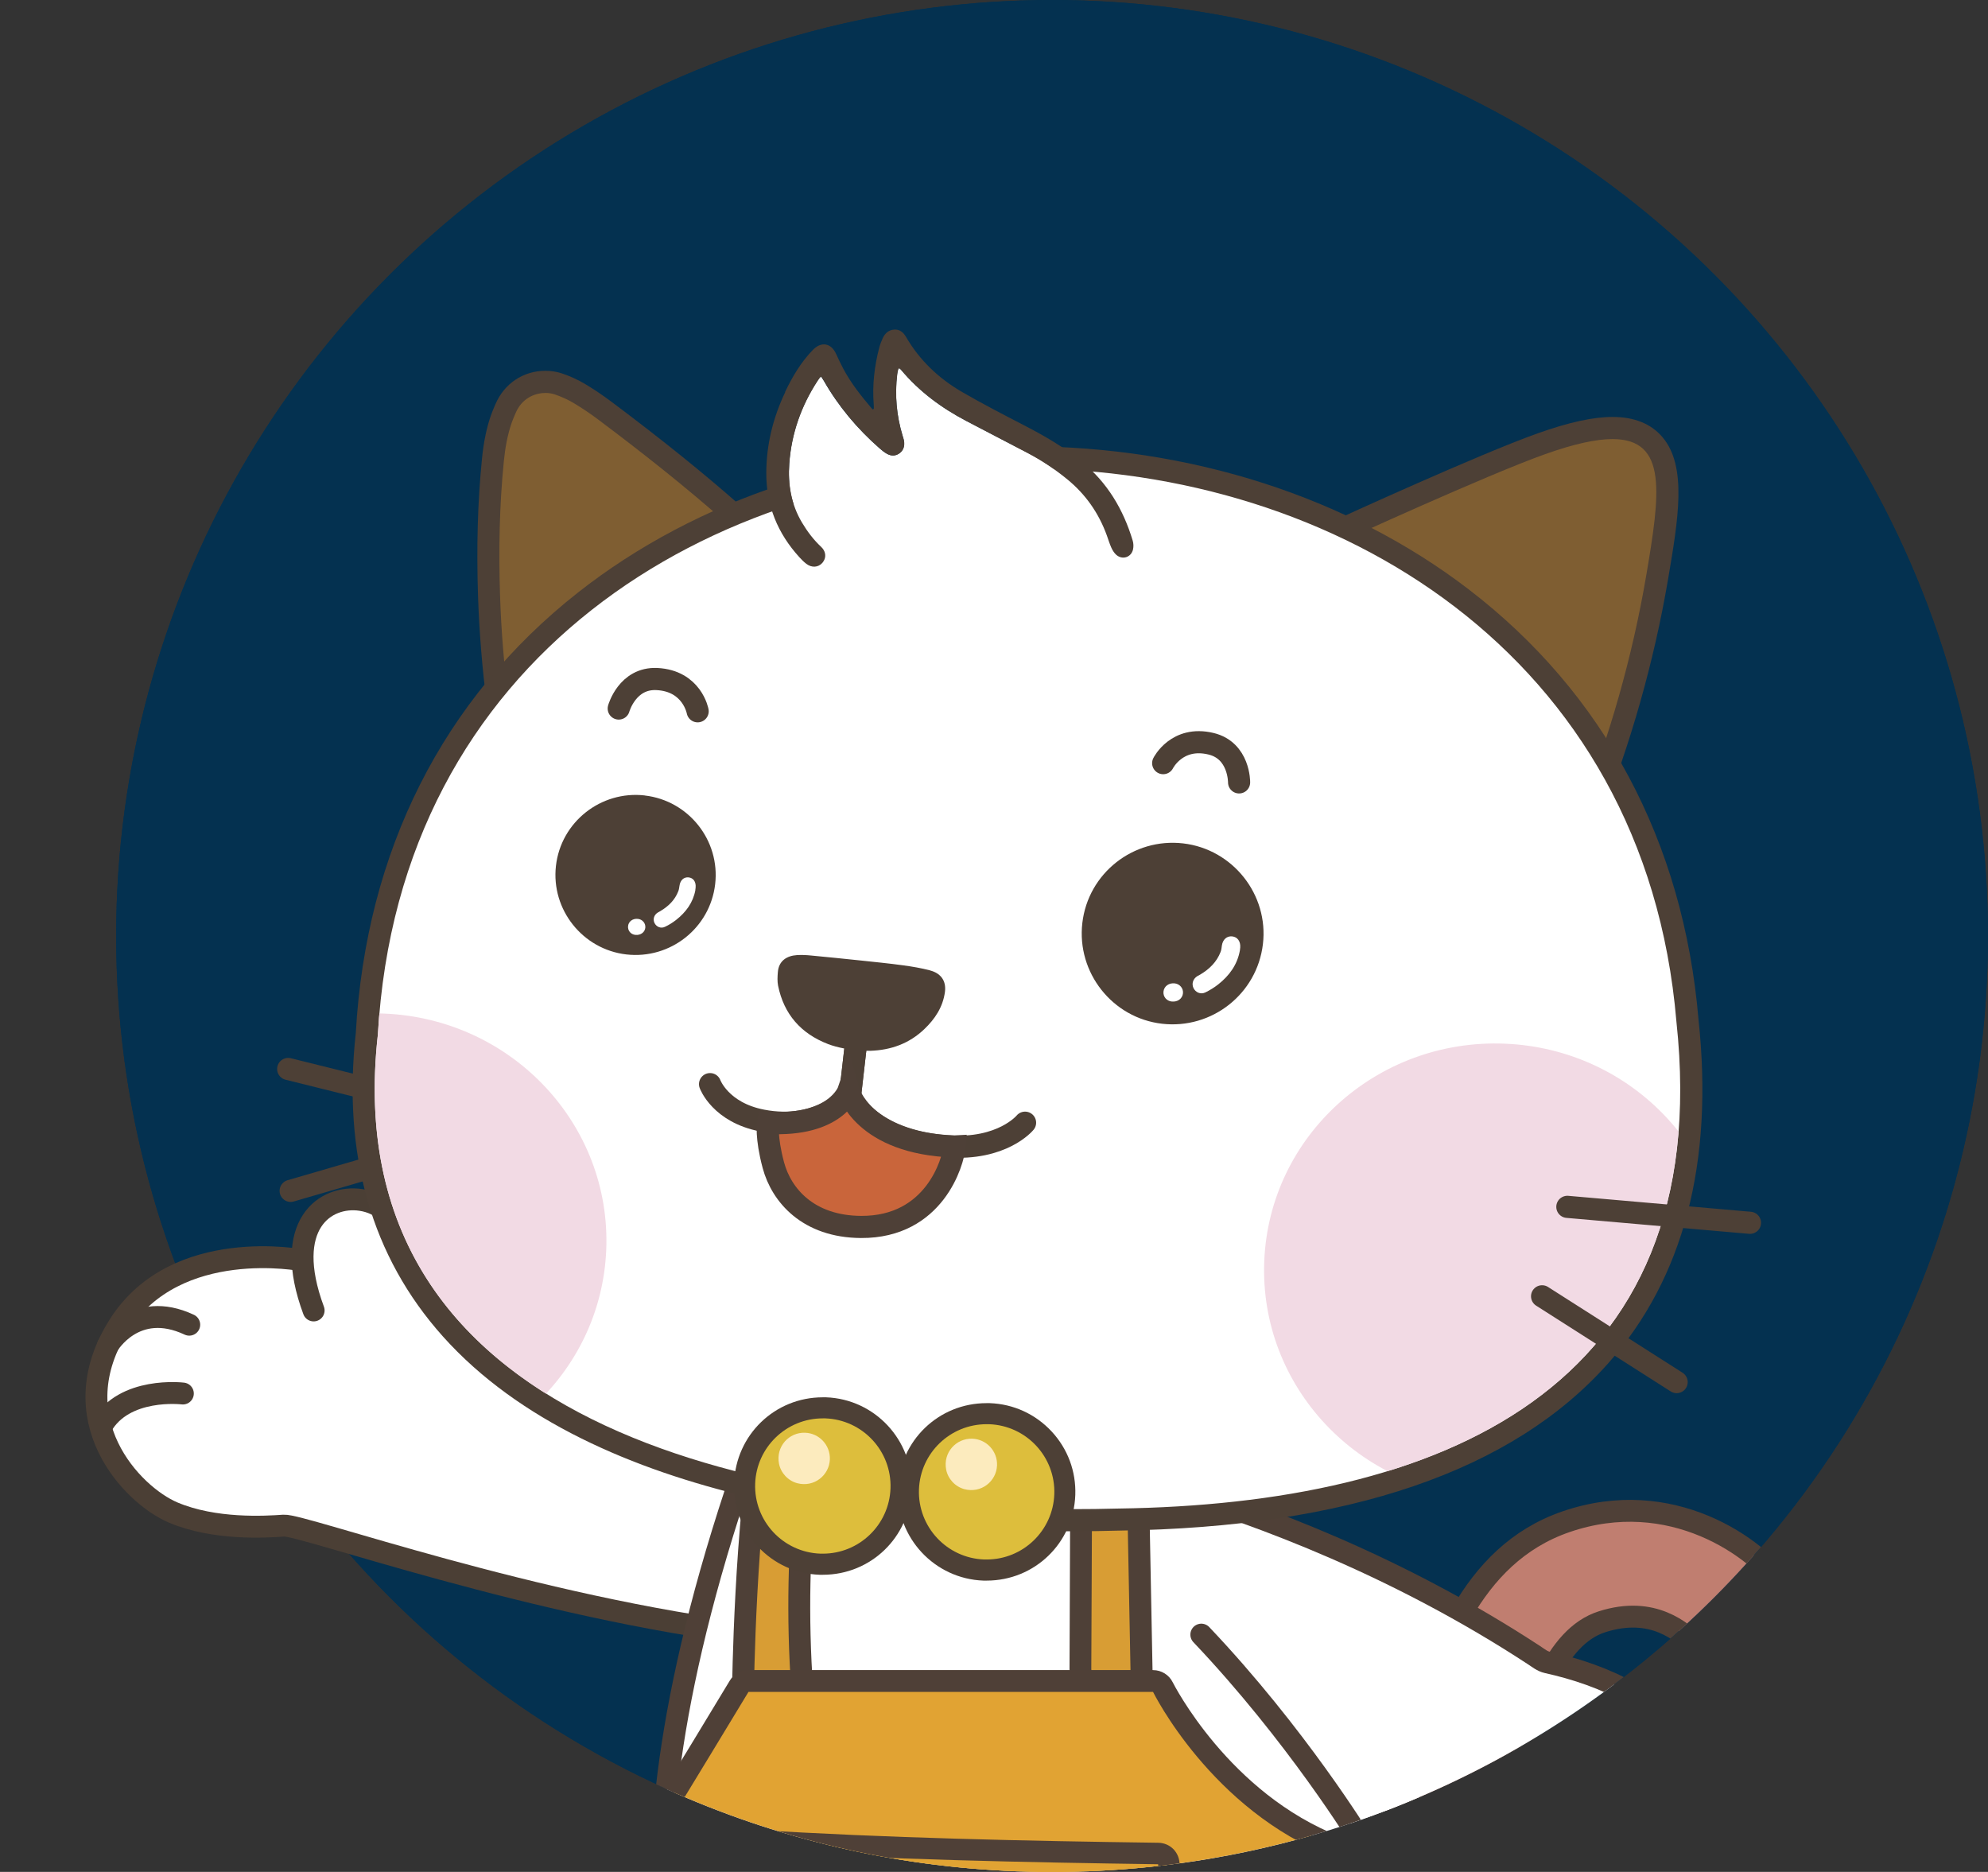
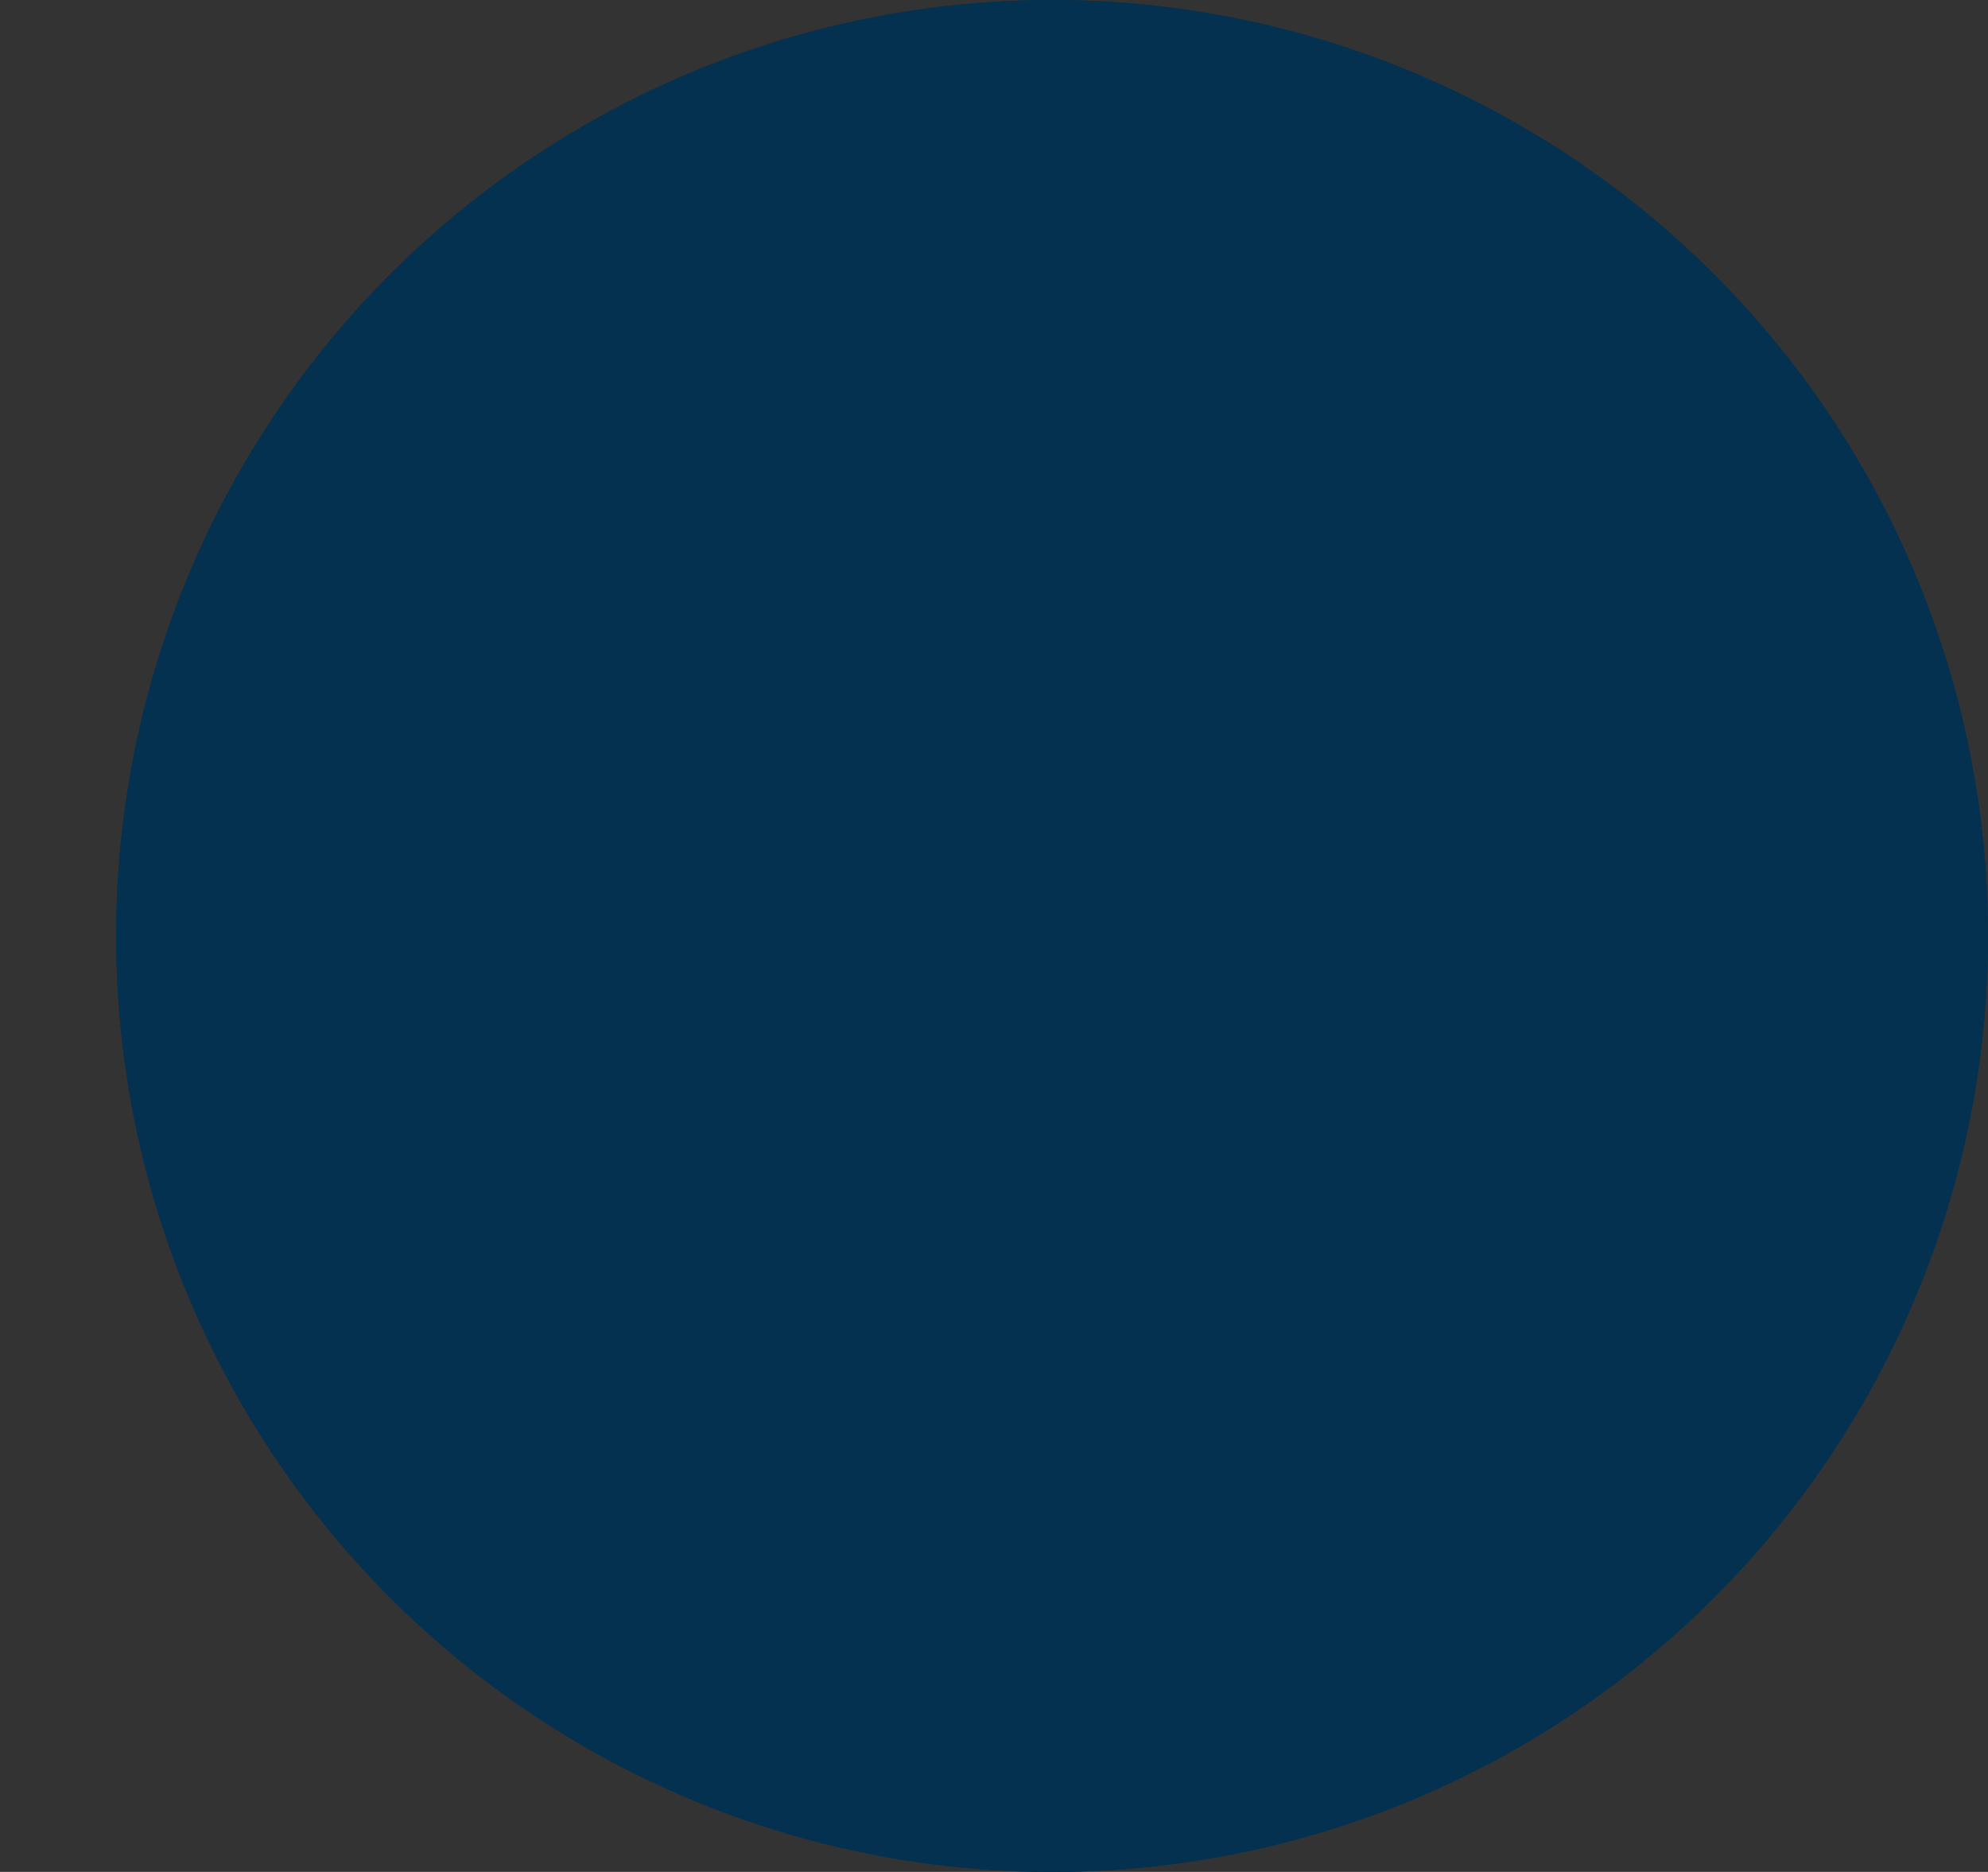
<svg xmlns="http://www.w3.org/2000/svg" id="_레이어_2" viewBox="0 0 330.49 311.17">
  <rect x="0" y="0" width="330.49" height="311.17" fill="#333333" stroke="none" />
  <defs>
    <style>.cls-1,.cls-2,.cls-3,.cls-4{fill:none;}.cls-1,.cls-2,.cls-4,.cls-5,.cls-6,.cls-7,.cls-8,.cls-9{stroke-linecap:round;}.cls-1,.cls-2,.cls-5,.cls-6,.cls-7,.cls-8,.cls-9{stroke-linejoin:round;}.cls-1,.cls-4{stroke:#4d4036;}.cls-1,.cls-4,.cls-10{stroke-width:3.68px;}.cls-2,.cls-11,.cls-6,.cls-7,.cls-8,.cls-9{stroke-width:3.64px;}.cls-2,.cls-8{stroke:#4b3f35;}.cls-12{clip-path:url(#clippath);}.cls-3,.cls-13,.cls-14,.cls-15,.cls-16,.cls-17,.cls-18,.cls-19,.cls-20,.cls-21,.cls-22,.cls-23{stroke-width:0px;}.cls-24,.cls-23{fill:#043150;}.cls-4,.cls-11,.cls-10{stroke-miterlimit:10;}.cls-25{clip-path:url(#clippath-1);}.cls-26{clip-path:url(#clippath-4);}.cls-5{stroke-width:3.5px;}.cls-5,.cls-11,.cls-7,.cls-9{stroke:#4f4037;}.cls-5,.cls-8,.cls-9,.cls-21{fill:#fff;}.cls-11{fill:#c07e70;}.cls-6,.cls-10{stroke:#4e4037;}.cls-6,.cls-17{fill:#d89d34;}.cls-7,.cls-18{fill:#e1a333;}.cls-10{fill:#c9653b;}.cls-13{fill:#4d4036;}.cls-14{fill:#4e4037;}.cls-15{fill:#4f4037;}.cls-16{fill:#ddbe3c;}.cls-19{fill:#7f5e32;}.cls-20{fill:#f2dae4;}.cls-22{fill:#fcebbe;}</style>
    <clipPath id="clippath">
      <circle class="cls-23" cx="174.9" cy="155.59" r="155.59" />
    </clipPath>
    <clipPath id="clippath-1">
-       <path class="cls-3" d="M330.49,155.59c0,85.93-69.66,155.59-155.59,155.59-41.66,0-79.5-16.38-107.43-43.04-7.13-6.81-50.76-5.61-56.5-13.67-8.42-11.81-5.25-18.91-10.12-32.85-5.63-16.09,18.46-48.01,18.46-66.03C19.31,69.66,88.97,0,174.9,0s155.59,69.66,155.59,155.59Z" />
-     </clipPath>
+       </clipPath>
    <clipPath id="clippath-4">
-       <path class="cls-3" d="M278.68,169.81c-10.36-123.12-208.88-122.72-215.87,2.21-7.68,68.66,71.35,80.13,123.11,78.76,53.04-.75,99.41-19.47,92.76-80.96Z" />
-     </clipPath>
+       </clipPath>
  </defs>
  <g id="_레이어_1-2">
    <circle class="cls-24" cx="174.9" cy="155.59" r="155.59" />
    <g class="cls-12">
      <rect class="cls-23" x="-29.36" y="-11.89" width="360.11" height="352.2" />
    </g>
    <g class="cls-25">
      <path class="cls-5" d="M171.96,346.6c-11.45-.17-16.06-1.52-16.06-1.52,0,0-12.01,16.11-12.75,17.86-1.17,2.8-2.16,12.43-9.43,13.78l-43.01-31.05s.43-10.41,11.19-12.38c13.16-2.41,21.45,11.63,21.45,11.63l4.46-27.19,30.98,3.59.43-8.54" />
      <path class="cls-11" d="M213.93,329.94c9.15-.51,19.5-4,27.73-13.76,4.74-5.62,7.22-13.44,9.85-21.73,3.44-10.83,6.89-22.34,14.82-24.86,8.53-2.72,13.33,1.77,15.5,3.79,5.76,5.35,10.07,6.34,13.99,4.12,3.12-1.77,5.48-6.79.93-13.51-4.63-6.83-19-17.02-36.43-11.02-16.12,5.55-21.37,22.62-25.66,36.14-1.99,6.27-4.05,12.75-6.52,15.68-10.18,12.07-25.1,6.15-25.25,6.09-4.51-1.85-9.68.32-11.52,4.84-1.85,4.52.32,9.68,4.84,11.52,4.09,1.67,10.54,3.11,17.73,2.7Z" />
      <path class="cls-8" d="M50.31,209.52s-20.97-4.14-30.45,10.66c-10.04,15.66,2.06,28.34,8.92,31.25,6.86,2.91,15.35,2.4,18.4,2.18,3.05-.23,41.64,13.65,78.78,18.12l2.91-11.3" />
      <path class="cls-8" d="M52.14,217.84c-5.29-14.25,1.92-19.26,7.87-18.37,7.14,1.07,7.87,9.29,8.8,12.6.24.85.79,1.58,1.59,1.96,15.7,7.52,63.59,25.8,63.59,25.8l-7.09,28.23" />
      <path class="cls-2" d="M17.96,223.62s4.45-7.65,13.5-3.41" />
      <path class="cls-2" d="M30.4,231.65s-9.79-1.2-13.54,5.47" />
      <path class="cls-9" d="M192.16,233.07s46.68,40.47,42.42,78.99c-3.56,32.2-21.13,40.96-21.13,40.96,0,0-64.46,1.13-96.81-9.3,0,0-19.55-24.53,8.12-102.91l67.41-7.74Z" />
      <path class="cls-7" d="M220.4,309.32s8.66-1.58,14.92-5.19c0,0,3.32,3.81,1.73,8.82,0,0-6.25,3.44-14.09,4.67l-2.55-8.3Z" />
      <path class="cls-9" d="M238.06,308.3s12.9,6.81,23.92,4.35c5.41-1.21,10.74-3.24,13.66-7.22,3.15-4.29,5.31-9,3.68-14.81-2.12-7.56-12.67-12.2-22.11-14.28-.81-.18-1.45-.71-2.15-1.17-44.52-29.17-91.04-34.81-91.04-34.81" />
      <path class="cls-9" d="M245.66,305.98s4.29,5.49-.3,10.88c-4.2,4.93-15.01,2.57-19.21-11.1,0,0-10.64-17.39-26.44-34.03" />
      <path class="cls-9" d="M266.95,293.96s9,1.02,8.47,11.68" />
      <path class="cls-17" d="M181.46,279.64c-.95,0-1.75-.74-1.81-1.7v-.12c-.02-.13-.03-.25-.03-.37l.03-5.46c.03-7.05.07-15.21.1-24.47,0-.62.21-1.73,1.59-2.33,1.08-.47,2.15-.95,3.22-1.44l1.48-.66c.14-.06.28-.11.43-.17l.18-.07c.22-.09.44-.13.67-.13.35,0,.71.1,1.01.3.5.33.8.88.81,1.48l.64,33.14c0,.48-.17.95-.51,1.3-.33.35-.79.55-1.28.56,0,0-6.51.13-6.53.13Z" />
      <path class="cls-14" d="M187.3,244.55l.64,33.14-6.49.13c-.01-.16-.03-.27-.03-.38.04-8.19.09-18.16.13-29.91,0-.35.16-.52.5-.67,1.58-.69,3.15-1.4,4.72-2.1.16-.07.33-.13.53-.21M187.3,240.92c-.45,0-.9.08-1.33.25l-.15.06c-.19.07-.36.14-.52.21l-1.43.64c-1.09.49-2.18.98-3.27,1.46-1.66.72-2.67,2.21-2.68,3.98-.03,9.52-.07,17.87-.1,25.05l-.02,4.87c0,.21.01.37.03.57v.07c.13,1.92,1.72,3.4,3.64,3.4.02,0,.05,0,.07,0l6.49-.13c.97-.02,1.88-.42,2.55-1.12.67-.7,1.03-1.63,1.02-2.59l-.64-33.14c-.02-1.19-.63-2.3-1.62-2.96-.61-.4-1.31-.61-2.02-.61h0Z" />
      <path class="cls-6" d="M135.48,234.93s-4,20.76-2.09,46.18l-9.87-.1s.29-27.83,3.65-45.66l8.31-.42Z" />
      <path class="cls-18" d="M166.1,353.54c-22.98,0-42.99-3.34-59.47-9.92-.67-.27-1.12-.91-1.14-1.64-.03-1.05-.7-25.75,1.1-34.65.04-.21.12-.41.23-.59.08-.12,7.58-12.38,16.07-26.42.33-.55.92-.88,1.56-.88h67.26c.69,0,1.33.39,1.63,1.02.09.19,9.6,19.11,28.84,26.56.63.24,1.07.81,1.15,1.48.02.2,2.43,19.99,3.49,36.43.06.88-.52,1.67-1.37,1.88-.27.07-27.24,6.73-59.34,6.73Z" />
      <path class="cls-15" d="M191.69,281.26s9.65,19.64,29.82,27.45c0,0,2.41,19.75,3.48,36.32,0,0-26.65,6.68-58.9,6.68-19.09,0-40.14-2.34-58.79-9.79,0,0-.71-25.44,1.06-34.24,0,0,7.48-12.22,16.07-26.43h67.26M191.69,277.62h-67.26c-1.27,0-2.46.67-3.11,1.76-8.48,14.04-15.98,26.29-16.06,26.41-.22.36-.38.76-.46,1.18-1.83,9.1-1.16,34-1.13,35.06.04,1.45.94,2.74,2.29,3.28,16.69,6.67,36.93,10.05,60.14,10.05,32.33,0,58.67-6.51,59.78-6.79,1.7-.43,2.86-2.01,2.75-3.76-1.06-16.49-3.47-36.33-3.5-36.53-.16-1.33-1.05-2.47-2.3-2.95-18.54-7.18-27.78-25.49-27.87-25.67-.61-1.24-1.88-2.03-3.26-2.03h0Z" />
      <path class="cls-18" d="M159.06,342.92c-17.38,0-36.14-9.99-36.26-31.91-.01-2.35.11-3.47.12-3.52.1-.9.87-1.57,1.76-1.57.04,0,.08,0,.11,0,22.42,1.41,45.82,1.89,67.77,2.19.47,0,.93.2,1.25.54.33.34.51.8.5,1.27-.34,15.03-6.67,25.37-18.33,29.89-5.22,2.03-11.08,3.1-16.93,3.1Z" />
      <path class="cls-15" d="M124.68,307.7c22.49,1.42,45.96,1.89,67.86,2.2-.32,14.43-6.26,24.03-17.19,28.27-5.08,1.97-10.7,2.98-16.28,2.98-17.33,0-34.37-9.68-34.49-30.14-.01-2.27.11-3.31.11-3.31M124.68,304.14c-1.79,0-3.32,1.34-3.53,3.15-.01.13-.14,1.32-.13,3.73.06,10.6,4.27,19.43,12.17,25.54,6.79,5.25,15.98,8.14,25.87,8.14,6.07,0,12.14-1.11,17.57-3.22,12.38-4.81,19.11-15.7,19.46-31.51.02-.95-.34-1.86-.99-2.55-.66-.68-1.56-1.07-2.51-1.09-21.92-.3-45.3-.78-67.68-2.19-.08,0-.15,0-.23,0h0Z" />
      <line class="cls-4" x1="67.56" y1="182.58" x2="47.91" y2="177.7" />
      <line class="cls-4" x1="67.63" y1="192.34" x2="48.32" y2="197.96" />
      <path class="cls-19" d="M83.53,121.77c-.09-.56-.18-1.09-.26-1.62-.19-1.15-.37-2.25-.51-3.35-.76-5.87-1.25-11.84-1.45-17.75-.27-8.18-.07-15.56.64-22.58.27-2.69.72-4.86,1.4-6.83.17-.47.36-.93.56-1.39l.14-.33c1.16-2.74,3.69-4.44,6.61-4.44.77,0,1.51.12,2.21.36,1.22.41,2.4.95,3.49,1.61,1.41.84,2.84,1.8,4.24,2.86,8.39,6.3,15.17,11.76,21.33,17.19.83.73,1.61,1.52,2.36,2.27.29.3.59.6.89.89.2.2.49.5.73.89.7,1.14.54,2.42-.41,3.35-.11.11-.25.22-.38.33l-6.83,5.48c-5.41,4.34-10.82,8.68-16.25,12.99-5.24,4.16-10.05,7.67-14.69,10.72-.19.13-.38.24-.62.39l-2.75,1.7-.43-2.74Z" />
      <path class="cls-13" d="M90.66,65.32c.57,0,1.12.09,1.61.26,1.08.37,2.15.85,3.13,1.44,1.4.84,2.77,1.76,4.08,2.75,7.26,5.44,14.38,11.07,21.22,17.1,1.1.97,2.12,2.06,3.17,3.09.17.17.34.35.47.56.25.41.2.73-.14,1.06-.09.08-.18.16-.28.23-7.68,6.15-15.34,12.33-23.05,18.44-4.72,3.74-9.55,7.33-14.56,10.63-.27.18-.54.34-.98.61-.28-1.75-.56-3.33-.77-4.92-.76-5.83-1.24-11.69-1.43-17.57-.25-7.46-.11-14.91.63-22.33.22-2.19.59-4.34,1.31-6.41.19-.55.43-1.08.66-1.62.99-2.33,3.04-3.31,4.92-3.31M90.66,61.64c-3.67,0-6.85,2.13-8.3,5.56l-.14.32c-.19.45-.41.97-.61,1.53-.73,2.11-1.21,4.42-1.49,7.25-.71,7.09-.92,14.56-.65,22.82.2,5.95.69,11.98,1.46,17.92.15,1.15.33,2.26.52,3.43.08.52.17,1.05.26,1.59l.86,5.47,4.71-2.91.38-.23c.26-.16.47-.29.68-.43,4.69-3.09,9.54-6.63,14.83-10.82,5.43-4.31,10.93-8.72,16.24-12.98,2.27-1.82,4.55-3.65,6.82-5.47.15-.11.34-.27.55-.47,1.57-1.54,1.85-3.75.7-5.62-.36-.57-.75-.98-1.01-1.25-.29-.29-.58-.58-.87-.87-.77-.78-1.57-1.59-2.45-2.37-6.19-5.46-13-10.95-21.44-17.28-1.45-1.09-2.93-2.09-4.4-2.97-1.2-.72-2.49-1.31-3.84-1.77-.89-.3-1.83-.45-2.79-.45h0Z" />
-       <path class="cls-19" d="M261.2,136.55c-9.47-8.9-18.09-18.84-26.42-28.46-3.25-3.75-6.61-7.63-9.97-11.39-4.03-4.6-3.79-6.18-3.71-6.7.1-.68.47-1.24,1.04-1.59l.09-.06.1-.04c.99-.45,24.33-11.14,33.89-14.54,4.97-1.76,8.84-2.62,11.84-2.62s5.38.92,6.91,2.73c3.54,4.2,2.13,12.53.49,22.17-2.29,13.45-6.2,27.23-11.3,39.85l-1.01,2.49-1.96-1.84Z" />
      <path class="cls-13" d="M268.07,72.99c9.22,0,7.91,9.09,5.59,22.75-2.27,13.35-6.11,26.89-11.19,39.46-13.09-12.31-24.32-26.36-36.28-39.73-.79-.9-4.09-4.87-3.07-5.49,0,0,24.14-11.07,33.74-14.48,4.83-1.72,8.49-2.51,11.22-2.51M268.07,69.31c-3.21,0-7.29.89-12.45,2.73-9.64,3.42-33.05,14.14-34.04,14.6l-.2.09-.19.11c-1.03.63-1.72,1.67-1.91,2.88-.15.96-.45,2.94,4.13,8.18,3.38,3.77,6.73,7.65,9.98,11.39,8.36,9.65,17.01,19.63,26.55,28.6l3.92,3.68,2.02-4.98c5.16-12.74,9.1-26.65,11.41-40.23,1.72-10.1,3.2-18.81-.9-23.67-1.89-2.24-4.69-3.38-8.32-3.38h0Z" />
      <path class="cls-21" d="M178.09,252.72c-27.89,0-78.37-4.13-103.12-31.8-11.48-12.84-16.19-29.34-14-49.06,1.67-29.7,14.2-54.56,36.23-71.9,19.59-15.42,45.54-23.91,73.09-23.91s53.02,8.3,72.7,23.38c22.1,16.93,35.08,41.21,37.52,70.23,2.51,23.24-2.37,42-14.5,55.71-15.54,17.55-42.47,26.72-80.07,27.25-2.6.07-5.25.1-7.86.1Z" />
      <path class="cls-13" d="M170.3,77.89c51.52,0,103.23,30.69,108.39,91.92,6.64,61.49-39.72,80.22-92.76,80.96-2.55.07-5.16.1-7.83.1-51.5,0-122.58-13.58-115.28-78.86,3.51-62.8,55.41-94.12,107.49-94.12M170.3,74.21c-27.96,0-54.32,8.63-74.23,24.3-22.44,17.66-35.21,42.97-36.92,73.19-2.24,20.24,2.62,37.2,14.46,50.44,25.22,28.2,76.29,32.41,104.49,32.41,2.63,0,5.3-.04,7.93-.11,38.09-.54,65.48-9.91,81.37-27.87,12.49-14.11,17.52-33.33,14.96-57.13-2.5-29.53-15.72-54.25-38.23-71.49-20-15.32-46.22-23.76-73.82-23.76h0Z" />
      <g class="cls-26">
        <ellipse class="cls-20" cx="248.64" cy="211.2" rx="37.74" ry="38.5" transform="translate(27.55 451.09) rotate(-87.68)" />
        <ellipse class="cls-20" cx="62.31" cy="206.2" rx="37.74" ry="38.5" transform="translate(-146.24 260.11) rotate(-87.68)" />
      </g>
      <path class="cls-13" d="M107.2,132.23c-7.31-.84-13.96,4.42-14.78,11.72-.82,7.26,4.44,13.87,11.7,14.71,7.31.84,13.92-4.39,14.77-11.67.85-7.28-4.41-13.91-11.69-14.75" />
      <path class="cls-21" d="M115.6,147.97c-.39,2.08-1.57,3.67-3.2,4.95-.57.45-1.2.84-1.86,1.15-.69.33-1.43,0-1.74-.65-.3-.65-.06-1.37.61-1.76.12-.07.24-.13.36-.2,1.35-.8,2.43-1.84,3-3.33.11-.28.14-.59.19-.89.13-.92.71-1.46,1.5-1.39.81.08,1.27.74,1.18,1.7-.01.14-.03.27-.05.41" />
      <path class="cls-21" d="M105.62,155.41c-.76-.08-1.28-.71-1.21-1.45.07-.78.78-1.31,1.65-1.21.75.09,1.28.72,1.22,1.45-.07.78-.79,1.3-1.65,1.21" />
      <path class="cls-13" d="M196.69,140.2c-8.29-.96-15.8,4.97-16.76,13.23-.96,8.26,5,15.8,13.25,16.75,8.29.95,15.79-4.96,16.77-13.23.98-8.24-5.01-15.79-13.26-16.75" />
      <path class="cls-21" d="M206.12,158.01c-.43,2.37-1.76,4.18-3.6,5.63-.66.52-1.39.97-2.15,1.34-.78.37-1.63-.01-1.97-.75-.33-.72-.06-1.53.66-1.97.15-.09.31-.16.46-.25,1.53-.91,2.75-2.09,3.4-3.78.13-.33.16-.7.21-1.06.15-1,.83-1.6,1.71-1.51.88.09,1.41.82,1.34,1.83-.01.17-.04.34-.06.52" />
      <path class="cls-21" d="M194.79,166.49c-.86-.1-1.45-.81-1.37-1.65.09-.89.9-1.48,1.87-1.37.85.1,1.45.82,1.37,1.65-.09.89-.9,1.48-1.88,1.36" />
      <path class="cls-13" d="M154.62,161.31c-1.47-.38-2.98-.64-4.48-.84-2.33-.32-4.68-.55-7.02-.8-2.75-.29-5.51-.57-8.26-.83-.79-.08-1.6-.12-2.38-.07-1.67.11-3.03.94-3.17,2.86-.06.74-.1,1.51.04,2.22.97,4.76,3.8,7.97,8.31,9.71.75.29,1.77.56,2.57.71,2.15.4,4.21.42,4.44.41,3.43-.11,6.48-1.2,8.99-3.6,1.78-1.7,3.09-3.67,3.43-6.18.26-1.97-.81-3.15-2.47-3.58Z" />
      <path class="cls-1" d="M142.94,167.89l-1.65,14.43s-5.05,5.8-14.6,3.95c-6.94-1.34-8.65-6.05-8.65-6.05" />
      <path class="cls-1" d="M142.94,167.89l-1.65,14.43s3.12,7.27,16.22,8.24c9.14.68,12.9-3.93,12.9-3.93" />
      <path class="cls-10" d="M158.68,190.58c-15.22-.47-17.63-9.24-17.63-9.24,0,0-2.03,5.95-13.37,5.32,0,0-.38,2.33.89,7.05,1.34,4.97,5.77,10.2,14.57,10.25,12.21.07,15.32-10.8,15.55-13.38Z" />
      <path class="cls-4" d="M193.37,126.86s2.27-4.58,7.93-3.23c4.76,1.13,4.69,6.43,4.69,6.43" />
      <path class="cls-4" d="M115.98,118.24s-.91-5.07-6.77-5.36c-4.93-.24-6.35,4.9-6.35,4.9" />
      <path class="cls-21" d="M136.49,90.89c-1.27-1.19-2.29-2.55-3.18-4.03-1.81-3.04-2.36-6.36-2.11-9.82.36-4.98,1.97-9.55,4.69-13.73.11-.17.22-.33.34-.49.06-.08.14-.13.26-.24.15.23.3.44.43.66,2.45,4.29,5.58,8.02,9.29,11.27.37.33.76.65,1.19.89.67.39,1.39.43,2.06-.02.67-.45.91-1.12.84-1.89-.03-.36-.16-.71-.26-1.06-1.02-3.37-1.32-6.79-.89-10.29.03-.26.1-.52.16-.78.01-.05.08-.09.16-.17.09.07.2.14.28.23,3.03,3.63,6.75,6.38,10.92,8.56,3.39,1.78,6.79,3.54,10.19,5.31,2.32,1.22,4.48,2.66,6.51,4.32,3.07,2.51,5.26,5.64,6.61,9.35.25.68.45,1.39.75,2.05.11.23.23.47.38.68-3.64,2.77-13.09,8.46-27.07,6.13-11.36-1.89-17.79-3.7-21.03-4.79.32-.7.16-1.53-.52-2.16" />
      <path class="cls-13" d="M130.51,65.17c1.21-2.54,2.64-4.96,4.62-7,1.4-1.45,3.04-1.16,3.87.67.36.78.72,1.56,1.12,2.32,1.32,2.53,3.1,4.74,4.94,6.9.07-.03.14-.06.21-.09,0-.26,0-.51-.02-.76-.25-3.2.11-6.33.92-9.42.14-.54.35-1.07.58-1.58.37-.8.97-1.35,1.88-1.42.93-.07,1.54.44,1.99,1.22,2.26,3.89,5.44,6.9,9.3,9.14,3.39,1.97,6.89,3.77,10.38,5.58,3.35,1.73,6.6,3.61,9.53,6.01,4.25,3.47,6.91,7.93,8.47,13.12.14.45.16.99.06,1.46-.29,1.32-1.75,1.81-2.78.92-.17-.15-.32-.32-.45-.52-.15-.22-.28-.45-.38-.68-.3-.66-.5-1.36-.75-2.04-1.35-3.72-3.54-6.85-6.61-9.35-2.03-1.66-4.19-3.1-6.51-4.32-3.39-1.78-6.79-3.54-10.19-5.32-4.17-2.18-7.89-4.93-10.92-8.56-.08-.09-.19-.16-.28-.23-.08.08-.15.12-.16.17-.06.26-.13.51-.16.78-.43,3.49-.13,6.92.89,10.29.11.35.23.7.26,1.05.07.77-.18,1.44-.84,1.89-.67.46-1.39.41-2.06.02-.43-.25-.81-.57-1.19-.89-3.71-3.25-6.84-6.98-9.29-11.27-.13-.22-.28-.43-.43-.66-.12.11-.2.16-.26.24-.12.16-.23.32-.34.49-2.72,4.18-4.33,8.75-4.69,13.73-.25,3.47.3,6.78,2.11,9.82.89,1.49,1.91,2.84,3.18,4.03.68.64.84,1.46.52,2.16-.08.17-.19.34-.32.5-.68.77-1.77.85-2.67.15-.42-.32-.8-.7-1.15-1.09-3.63-3.98-5.53-8.64-5.5-14.05.02-4.7,1.13-9.17,3.15-13.4" />
      <line class="cls-4" x1="260.56" y1="200.62" x2="290.92" y2="203.27" />
      <line class="cls-4" x1="256.36" y1="215.49" x2="278.73" y2="229.75" />
      <path class="cls-16" d="M136.33,260.03c-3.47-.12-6.69-1.59-9.05-4.13s-3.6-5.85-3.48-9.32c.25-7.03,5.95-12.54,12.99-12.54.16,0,.31,0,.47,0,3.47.12,6.69,1.59,9.05,4.13s3.6,5.85,3.48,9.32c-.25,7.03-5.95,12.54-12.99,12.54-.16,0-.31,0-.47,0Z" />
      <path class="cls-13" d="M136.78,235.78c.14,0,.27,0,.41,0,6.21.22,11.07,5.43,10.85,11.64-.22,6.07-5.21,10.85-11.24,10.85-.14,0-.27,0-.41,0-6.21-.22-11.07-5.43-10.85-11.64.22-6.07,5.21-10.85,11.24-10.85M136.78,232.28h0c-7.98,0-14.45,6.25-14.74,14.23-.14,3.94,1.26,7.69,3.95,10.58,2.69,2.88,6.33,4.55,10.27,4.69.18,0,.35,0,.53,0,7.98,0,14.45-6.25,14.74-14.23.29-8.13-6.09-14.98-14.22-15.27-.18,0-.35,0-.53,0h0Z" />
      <path class="cls-16" d="M163.56,261c-3.47-.12-6.69-1.59-9.05-4.13-2.37-2.54-3.6-5.85-3.48-9.32.25-7.03,5.95-12.54,12.99-12.54.16,0,.31,0,.47,0,3.47.12,6.69,1.59,9.05,4.13,2.37,2.54,3.6,5.85,3.48,9.32-.25,7.03-5.95,12.54-12.99,12.54-.16,0-.31,0-.47,0Z" />
      <path class="cls-13" d="M164.01,236.75c.14,0,.27,0,.41,0,6.21.22,11.07,5.43,10.85,11.64-.22,6.07-5.21,10.85-11.24,10.85-.14,0-.27,0-.41,0-6.21-.22-11.07-5.43-10.85-11.64.22-6.07,5.21-10.85,11.24-10.85M164.01,233.25h0c-7.98,0-14.45,6.25-14.74,14.23-.29,8.13,6.09,14.98,14.22,15.27.18,0,.35,0,.53,0,7.98,0,14.45-6.25,14.74-14.23.14-3.94-1.26-7.69-3.95-10.58-2.69-2.88-6.33-4.55-10.27-4.69-.18,0-.35,0-.53,0h0Z" />
      <path class="cls-22" d="M137.96,242.59c-.1,2.68-2.65,4.7-5.42,3.97-1.53-.41-2.74-1.7-3.04-3.26-.54-2.82,1.65-5.23,4.34-5.13,2.36.08,4.2,2.06,4.12,4.42" />
      <path class="cls-22" d="M165.75,243.58c-.1,2.69-2.65,4.7-5.42,3.97-1.53-.41-2.74-1.7-3.04-3.26-.54-2.82,1.66-5.22,4.34-5.13,2.36.08,4.2,2.06,4.12,4.42" />
    </g>
  </g>
</svg>